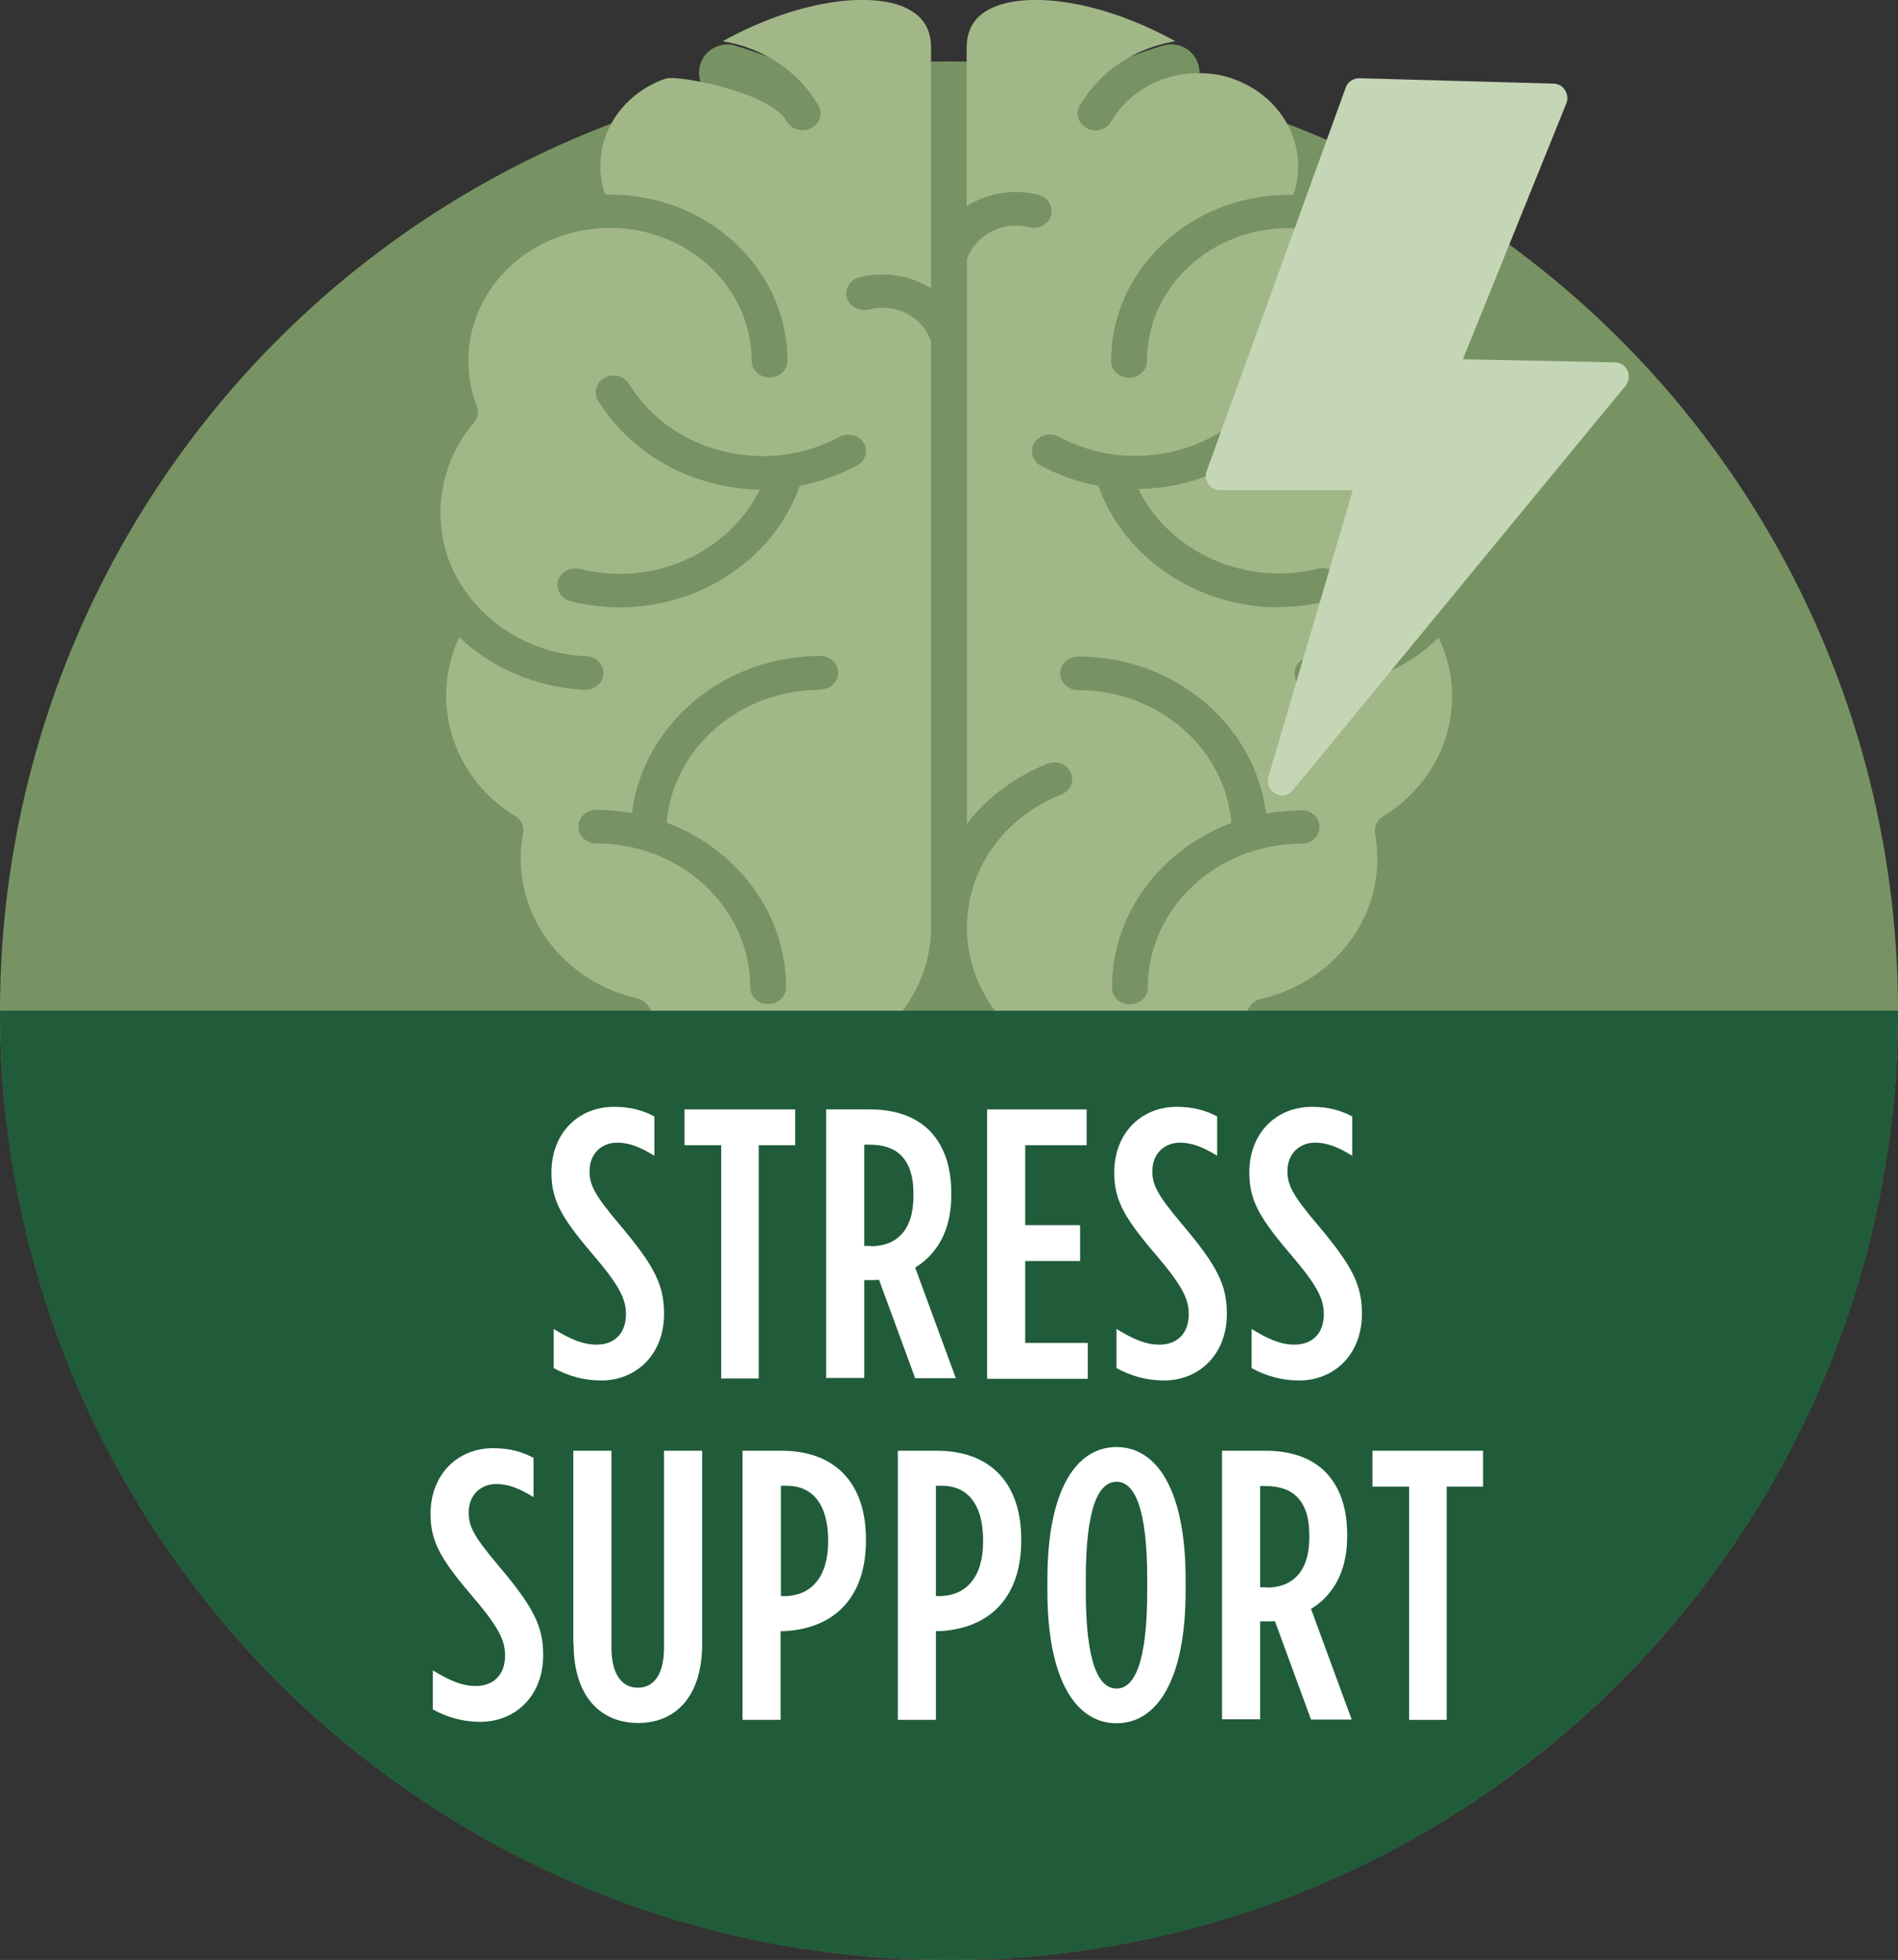
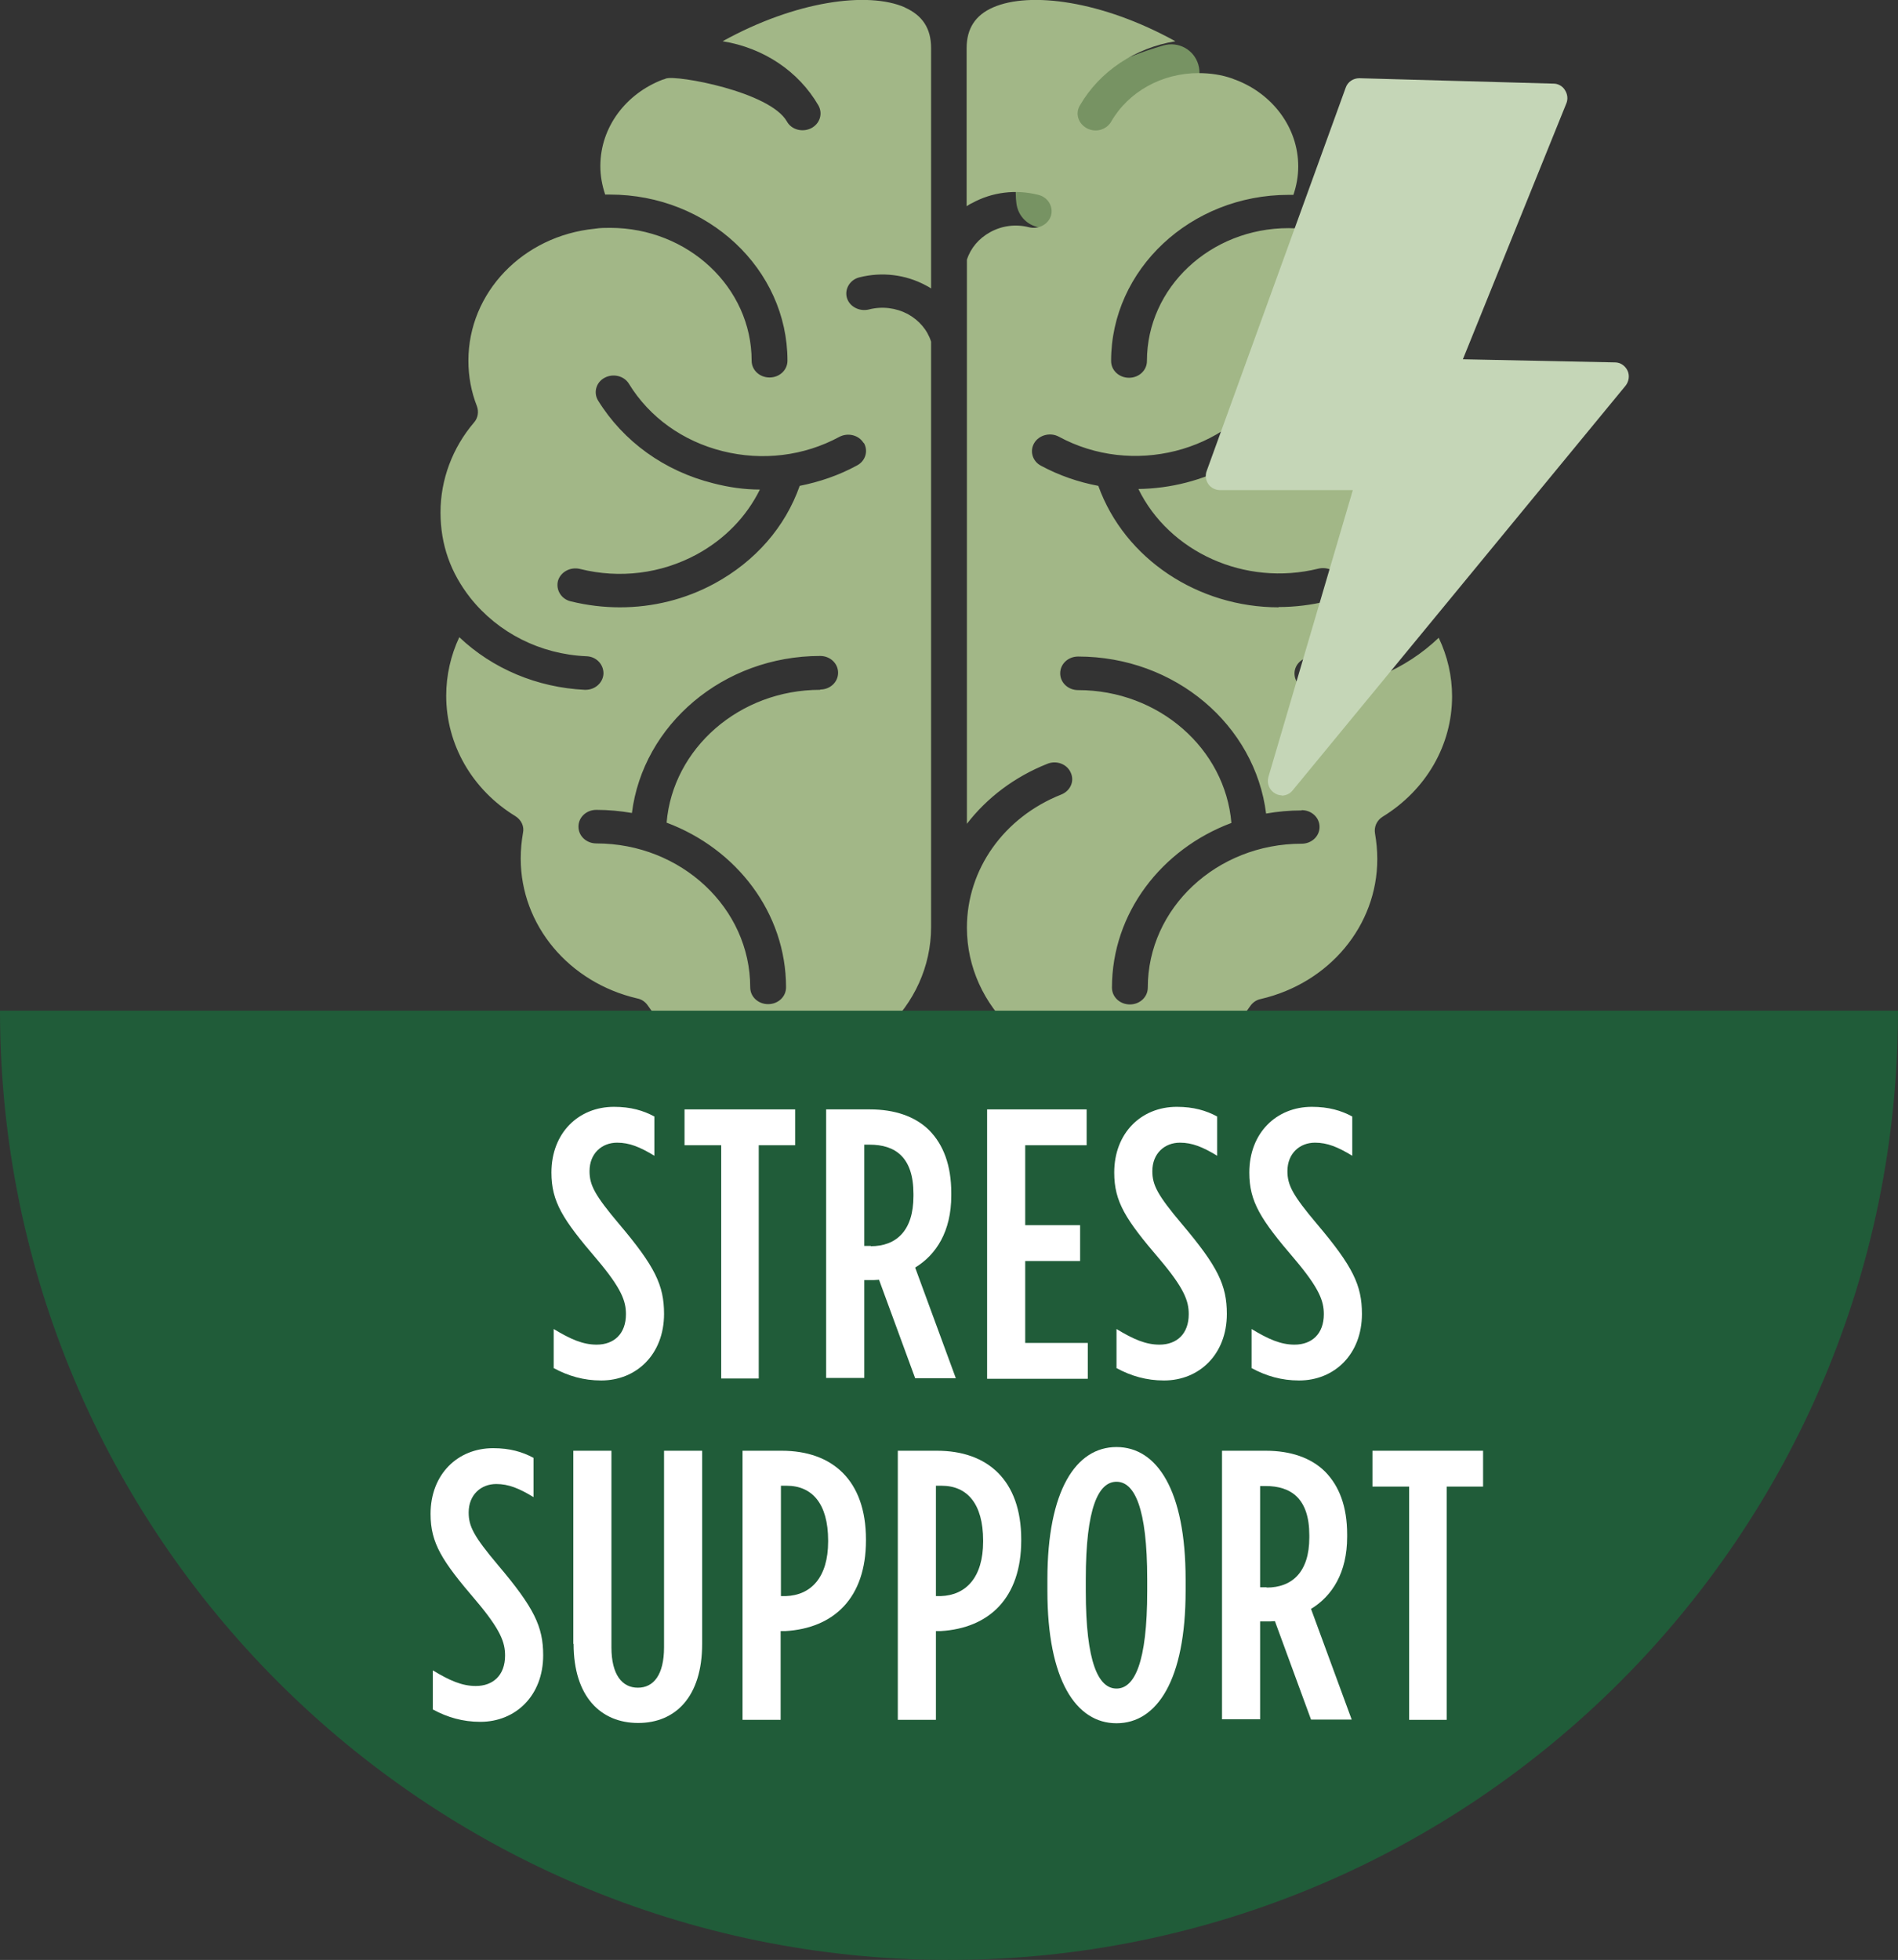
<svg xmlns="http://www.w3.org/2000/svg" viewBox="0 0 66.74 68.9" data-name="Layer 2" id="Layer_2">
  <rect x="0" y="0" width="66.74" height="68.9" fill="#333333" stroke="none" />
  <defs>
    <style>
      .cls-1 {
        fill: #c5d6b7;
      }

      .cls-2 {
        fill: #779363;
      }

      .cls-3 {
        fill: #fff;
      }

      .cls-4 {
        fill: #205c39;
      }

      .cls-5 {
        fill: #a2b787;
      }
    </style>
  </defs>
  <g id="ART-OutlinedType">
    <g>
      <g>
-         <path d="M25.86,1.6c-.53-.15-1.09.15-1.24.68-.15.53.15,1.09.68,1.24.94.27,1.64.6,2.17.94l1.3,1.3c.32.59.28,1.04.27,1.1-.09.54.26,1.05.8,1.15.06.01.12.02.19.02.47,0,.89-.33.98-.81.03-.16.67-3.92-5.15-5.61Z" class="cls-2" />
        <path d="M42.14,2.28c-.15-.53-.7-.84-1.24-.68-5.81,1.7-5.18,5.45-5.15,5.61.09.48.5.8.97.8.05,0,.11,0,.17-.01.54-.09.9-.6.83-1.14,0-.04-.05-.5.27-1.1l1.29-1.3c.53-.34,1.23-.67,2.18-.94.53-.15.83-.71.68-1.24Z" class="cls-2" />
      </g>
-       <circle r="33.37" cy="35.53" cx="33.37" class="cls-2" />
      <path d="M46.14,23.08c1.62-.07,3.11-.82,4.08-2.05.69-.88,1.05-1.92,1.05-3.01,0-1.15-.42-2.27-1.18-3.16-.14-.16-.17-.38-.1-.57.2-.52.3-1.05.3-1.6,0-2.4-1.91-4.39-4.45-4.64-.17-.02-.35-.03-.53-.03-2.75,0-4.98,2.09-4.98,4.67,0,.33-.28.59-.63.59s-.63-.26-.63-.59c0-3.22,2.8-5.84,6.24-5.84.06,0,.11,0,.17,0,.11-.32.17-.66.17-1,0-1.37-.91-2.55-2.19-3.04-.04-.01-.08-.03-.13-.05-.37-.13-.77-.19-1.19-.19-1.28,0-2.46.65-3.07,1.71-.17.29-.55.39-.85.23s-.42-.51-.25-.8c.7-1.21,1.95-2.03,3.36-2.26-2.57-1.42-5.11-1.76-6.41-1.19-.62.27-.93.74-.93,1.43v5.56c.06-.04.12-.08.19-.11.71-.39,1.54-.49,2.33-.29.34.08.53.41.45.72-.09.31-.43.5-.77.42-.47-.12-.95-.06-1.37.17-.4.22-.69.56-.82.97v19.83c.7-.91,1.67-1.65,2.83-2.11.32-.13.69.01.82.31.14.3-.01.64-.33.77-2.02.8-3.32,2.63-3.32,4.68,0,2.8,2.43,5.07,5.41,5.07,1.85,0,3.55-.86,4.55-2.31.09-.13.22-.22.37-.25,2.42-.56,4.1-2.59,4.1-4.92,0-.31-.03-.61-.08-.9-.04-.23.06-.46.27-.59,1.53-.94,2.44-2.52,2.44-4.23,0-.71-.16-1.41-.47-2.06-1.16,1.11-2.73,1.78-4.41,1.85h-.03c-.33,0-.61-.24-.63-.56-.02-.33.25-.6.6-.62h0ZM45.77,28.48c.35,0,.63.26.63.59s-.28.59-.63.59c-2.99,0-5.41,2.27-5.41,5.06,0,.33-.28.59-.63.59s-.63-.26-.63-.59c0-2.62,1.74-4.87,4.2-5.79-.22-2.61-2.55-4.67-5.39-4.67-.35,0-.63-.26-.63-.59s.28-.59.63-.59c3.41,0,6.22,2.41,6.61,5.52.4-.07.82-.11,1.25-.11h0ZM44.96,21.35c-2.82,0-5.41-1.69-6.34-4.27-.69-.13-1.37-.36-2.02-.71-.3-.16-.4-.52-.23-.8.17-.28.56-.38.86-.22,2.58,1.4,5.9.56,7.4-1.86.17-.28.56-.38.86-.22.3.16.4.52.23.8-1.22,1.97-3.42,3.09-5.69,3.12,1.08,2.21,3.74,3.44,6.33,2.8.34-.08.68.1.77.42.09.31-.11.64-.45.72-.57.14-1.15.21-1.72.21h0ZM31.82.26c-1.3-.57-3.84-.23-6.41,1.19,1.43.23,2.67,1.05,3.37,2.26.16.29.05.64-.26.8-.31.15-.69.05-.85-.24-.6-1.05-3.88-1.64-4.25-1.51-.04.02-.08.03-.12.04-1.28.49-2.19,1.66-2.19,3.04,0,.34.06.67.17,1,.06,0,.11,0,.17,0,3.44,0,6.24,2.62,6.24,5.84,0,.33-.28.59-.63.59s-.63-.26-.63-.59c0-2.57-2.23-4.67-4.98-4.67-.17,0-.35,0-.53.03-2.54.25-4.45,2.25-4.45,4.64,0,.55.1,1.09.3,1.6.07.19.04.41-.1.57-.76.89-1.18,2.01-1.18,3.16s.36,2.13,1.05,3.01c.98,1.23,2.46,1.98,4.08,2.05.35.01.61.29.6.62-.02.31-.29.56-.63.56h-.03c-1.67-.08-3.24-.74-4.41-1.85-.3.64-.46,1.34-.46,2.06,0,1.71.91,3.3,2.43,4.23.21.13.32.36.27.59-.05.29-.08.59-.08.9,0,2.34,1.69,4.36,4.1,4.92.16.03.29.13.37.25,1,1.45,2.7,2.31,4.55,2.31,2.99,0,5.41-2.28,5.41-5.07V12.01c-.13-.41-.42-.75-.82-.97-.42-.22-.9-.28-1.37-.16-.33.08-.68-.1-.77-.41-.09-.31.11-.64.44-.72.79-.2,1.62-.1,2.33.28.06.03.13.07.19.11V1.69c0-.69-.3-1.15-.93-1.43h0ZM28.84,24.25c-2.84,0-5.18,2.06-5.4,4.67,2.46.92,4.2,3.17,4.2,5.79,0,.33-.28.59-.63.59s-.63-.26-.63-.59c0-2.79-2.43-5.06-5.41-5.06-.35,0-.63-.26-.63-.59s.28-.59.63-.59c.43,0,.84.04,1.25.11.39-3.1,3.21-5.52,6.62-5.52.35,0,.63.26.63.59s-.28.59-.63.59h0ZM30.37,15.56c.17.28.07.64-.23.8-.64.35-1.32.58-2.02.72-.51,1.45-1.56,2.65-2.99,3.43-1.03.56-2.17.84-3.33.84-.58,0-1.16-.07-1.73-.21-.34-.08-.53-.41-.45-.72.09-.31.43-.5.77-.42,1.4.35,2.85.17,4.11-.51.99-.54,1.75-1.33,2.22-2.28-.55,0-1.1-.08-1.64-.22-1.72-.43-3.16-1.47-4.05-2.91-.17-.28-.07-.64.23-.8.3-.16.69-.07.86.22.72,1.17,1.89,2.01,3.29,2.36,1.4.35,2.86.17,4.1-.5.3-.16.69-.07.86.22h0Z" class="cls-5" />
      <g data-name="22BUdk.tif" id="_22BUdk.tif">
        <g>
          <polygon points="54.62 3.43 50.71 13.1 56.79 13.22 45.08 27.46 48.23 16.72 42.9 16.72 47.79 3.24 54.62 3.43" class="cls-1" />
          <path d="M45.08,27.96c-.08,0-.16-.02-.23-.06-.21-.11-.31-.35-.25-.58l2.97-10.09h-4.67c-.16,0-.32-.08-.41-.21-.09-.13-.12-.3-.06-.46l4.89-13.48c.07-.2.26-.33.48-.33l6.83.19c.16,0,.32.09.4.23.09.14.11.31.05.46l-3.64,9,5.35.11c.19,0,.36.12.44.29.08.17.05.38-.07.53l-11.71,14.23c-.1.12-.24.18-.39.18ZM43.61,16.22h4.62c.16,0,.31.07.4.2.09.13.12.29.08.44l-2.46,8.38,9.5-11.54-5.05-.1c-.17,0-.32-.09-.41-.22-.09-.14-.11-.31-.05-.46l3.64-9-5.75-.16-4.53,12.47Z" class="cls-1" />
        </g>
      </g>
      <path d="M66.74,35.53c0,18.43-14.94,33.37-33.37,33.37S0,53.96,0,35.53h66.74Z" class="cls-4" />
      <g>
        <path d="M19.47,48.1v-1.38c.59.36,1.03.55,1.51.55.61,0,1.03-.38,1.03-1.07,0-.46-.15-.9-1.03-1.94-1.19-1.39-1.59-2.01-1.59-3.04h0c0-1.39.95-2.31,2.2-2.31.59,0,1.03.13,1.42.34v1.38c-.51-.31-.88-.46-1.31-.46-.54,0-.97.38-.97,1,0,.49.18.84,1.04,1.86,1.26,1.49,1.58,2.15,1.58,3.16h0c0,1.42-.97,2.34-2.21,2.34-.62,0-1.16-.16-1.66-.43Z" class="cls-3" />
        <path d="M25.35,40.26h-1.28v-1.26h3.89v1.26h-1.28v8.2h-1.32v-8.2Z" class="cls-3" />
        <path d="M29.05,39h1.54c.86,0,1.59.24,2.09.74.49.5.77,1.22.77,2.2v.09c0,1.26-.53,2.08-1.27,2.53l1.43,3.89h-1.43l-1.27-3.46c-.05,0-.12.01-.17.01h-.35v3.44h-1.34v-9.45ZM30.62,43.81c.89,0,1.5-.54,1.5-1.76v-.08c0-1.3-.65-1.73-1.54-1.73h-.19v3.56h.23Z" class="cls-3" />
        <path d="M34.71,39h3.5v1.26h-2.16v2.81h1.93v1.26h-1.93v2.88h2.2v1.26h-3.54v-9.45Z" class="cls-3" />
        <path d="M39.26,48.1v-1.38c.59.36,1.03.55,1.51.55.61,0,1.03-.38,1.03-1.07,0-.46-.15-.9-1.03-1.94-1.19-1.39-1.59-2.01-1.59-3.04h0c0-1.39.95-2.31,2.2-2.31.59,0,1.03.13,1.42.34v1.38c-.51-.31-.88-.46-1.31-.46-.54,0-.97.38-.97,1,0,.49.18.84,1.04,1.86,1.26,1.49,1.58,2.15,1.58,3.16h0c0,1.42-.97,2.34-2.21,2.34-.62,0-1.16-.16-1.66-.43Z" class="cls-3" />
        <path d="M44.01,48.1v-1.38c.59.36,1.03.55,1.51.55.61,0,1.03-.38,1.03-1.07,0-.46-.15-.9-1.03-1.94-1.19-1.39-1.59-2.01-1.59-3.04h0c0-1.39.95-2.31,2.2-2.31.59,0,1.03.13,1.42.34v1.38c-.51-.31-.88-.46-1.31-.46-.54,0-.97.38-.97,1,0,.49.18.84,1.04,1.86,1.26,1.49,1.58,2.15,1.58,3.16h0c0,1.42-.97,2.34-2.21,2.34-.62,0-1.16-.16-1.66-.43Z" class="cls-3" />
        <path d="M15.22,60.1v-1.38c.59.36,1.03.55,1.51.55.61,0,1.03-.38,1.03-1.07,0-.46-.15-.9-1.03-1.94-1.19-1.39-1.59-2.01-1.59-3.04h0c0-1.39.95-2.31,2.2-2.31.59,0,1.03.13,1.42.34v1.38c-.51-.31-.88-.46-1.31-.46-.54,0-.97.38-.97,1,0,.49.18.84,1.04,1.86,1.26,1.49,1.58,2.15,1.58,3.16h0c0,1.42-.97,2.34-2.21,2.34-.62,0-1.16-.16-1.66-.43Z" class="cls-3" />
        <path d="M20.16,57.79v-6.79h1.34v6.91c0,.97.38,1.42.93,1.42s.92-.45.92-1.42v-6.91h1.34v6.79c0,1.86-.94,2.78-2.25,2.78s-2.27-.92-2.27-2.78Z" class="cls-3" />
        <path d="M26.11,51h1.38c1.77,0,2.96,1.03,2.96,3.12v.03c0,2.03-1.13,3.09-2.84,3.19h-.16v3.12h-1.34v-9.45ZM27.63,56.11c.89-.03,1.49-.66,1.49-1.92v-.03c0-1.31-.57-1.93-1.46-1.93h-.2v3.88h.17Z" class="cls-3" />
        <path d="M31.57,51h1.38c1.77,0,2.96,1.03,2.96,3.12v.03c0,2.03-1.13,3.09-2.84,3.19h-.16v3.12h-1.34v-9.45ZM33.08,56.11c.89-.03,1.49-.66,1.49-1.92v-.03c0-1.31-.57-1.93-1.46-1.93h-.2v3.88h.18Z" class="cls-3" />
        <path d="M36.83,55.93v-.41c0-3.12,1-4.65,2.43-4.65s2.43,1.53,2.43,4.65v.41c0,3.12-1,4.65-2.43,4.65s-2.43-1.53-2.43-4.65ZM40.34,55.93v-.41c0-2.52-.45-3.43-1.08-3.43s-1.08.9-1.08,3.43v.41c0,2.53.45,3.43,1.08,3.43s1.08-.9,1.08-3.43Z" class="cls-3" />
        <path d="M42.97,51h1.54c.86,0,1.59.24,2.09.74.49.5.77,1.22.77,2.2v.09c0,1.26-.53,2.08-1.27,2.53l1.43,3.89h-1.43l-1.27-3.46c-.05,0-.12.01-.17.01h-.35v3.44h-1.34v-9.45ZM44.54,55.81c.89,0,1.5-.54,1.5-1.76v-.08c0-1.3-.65-1.73-1.54-1.73h-.19v3.56h.23Z" class="cls-3" />
        <path d="M49.54,52.26h-1.28v-1.26h3.89v1.26h-1.28v8.2h-1.32v-8.2Z" class="cls-3" />
      </g>
    </g>
  </g>
</svg>